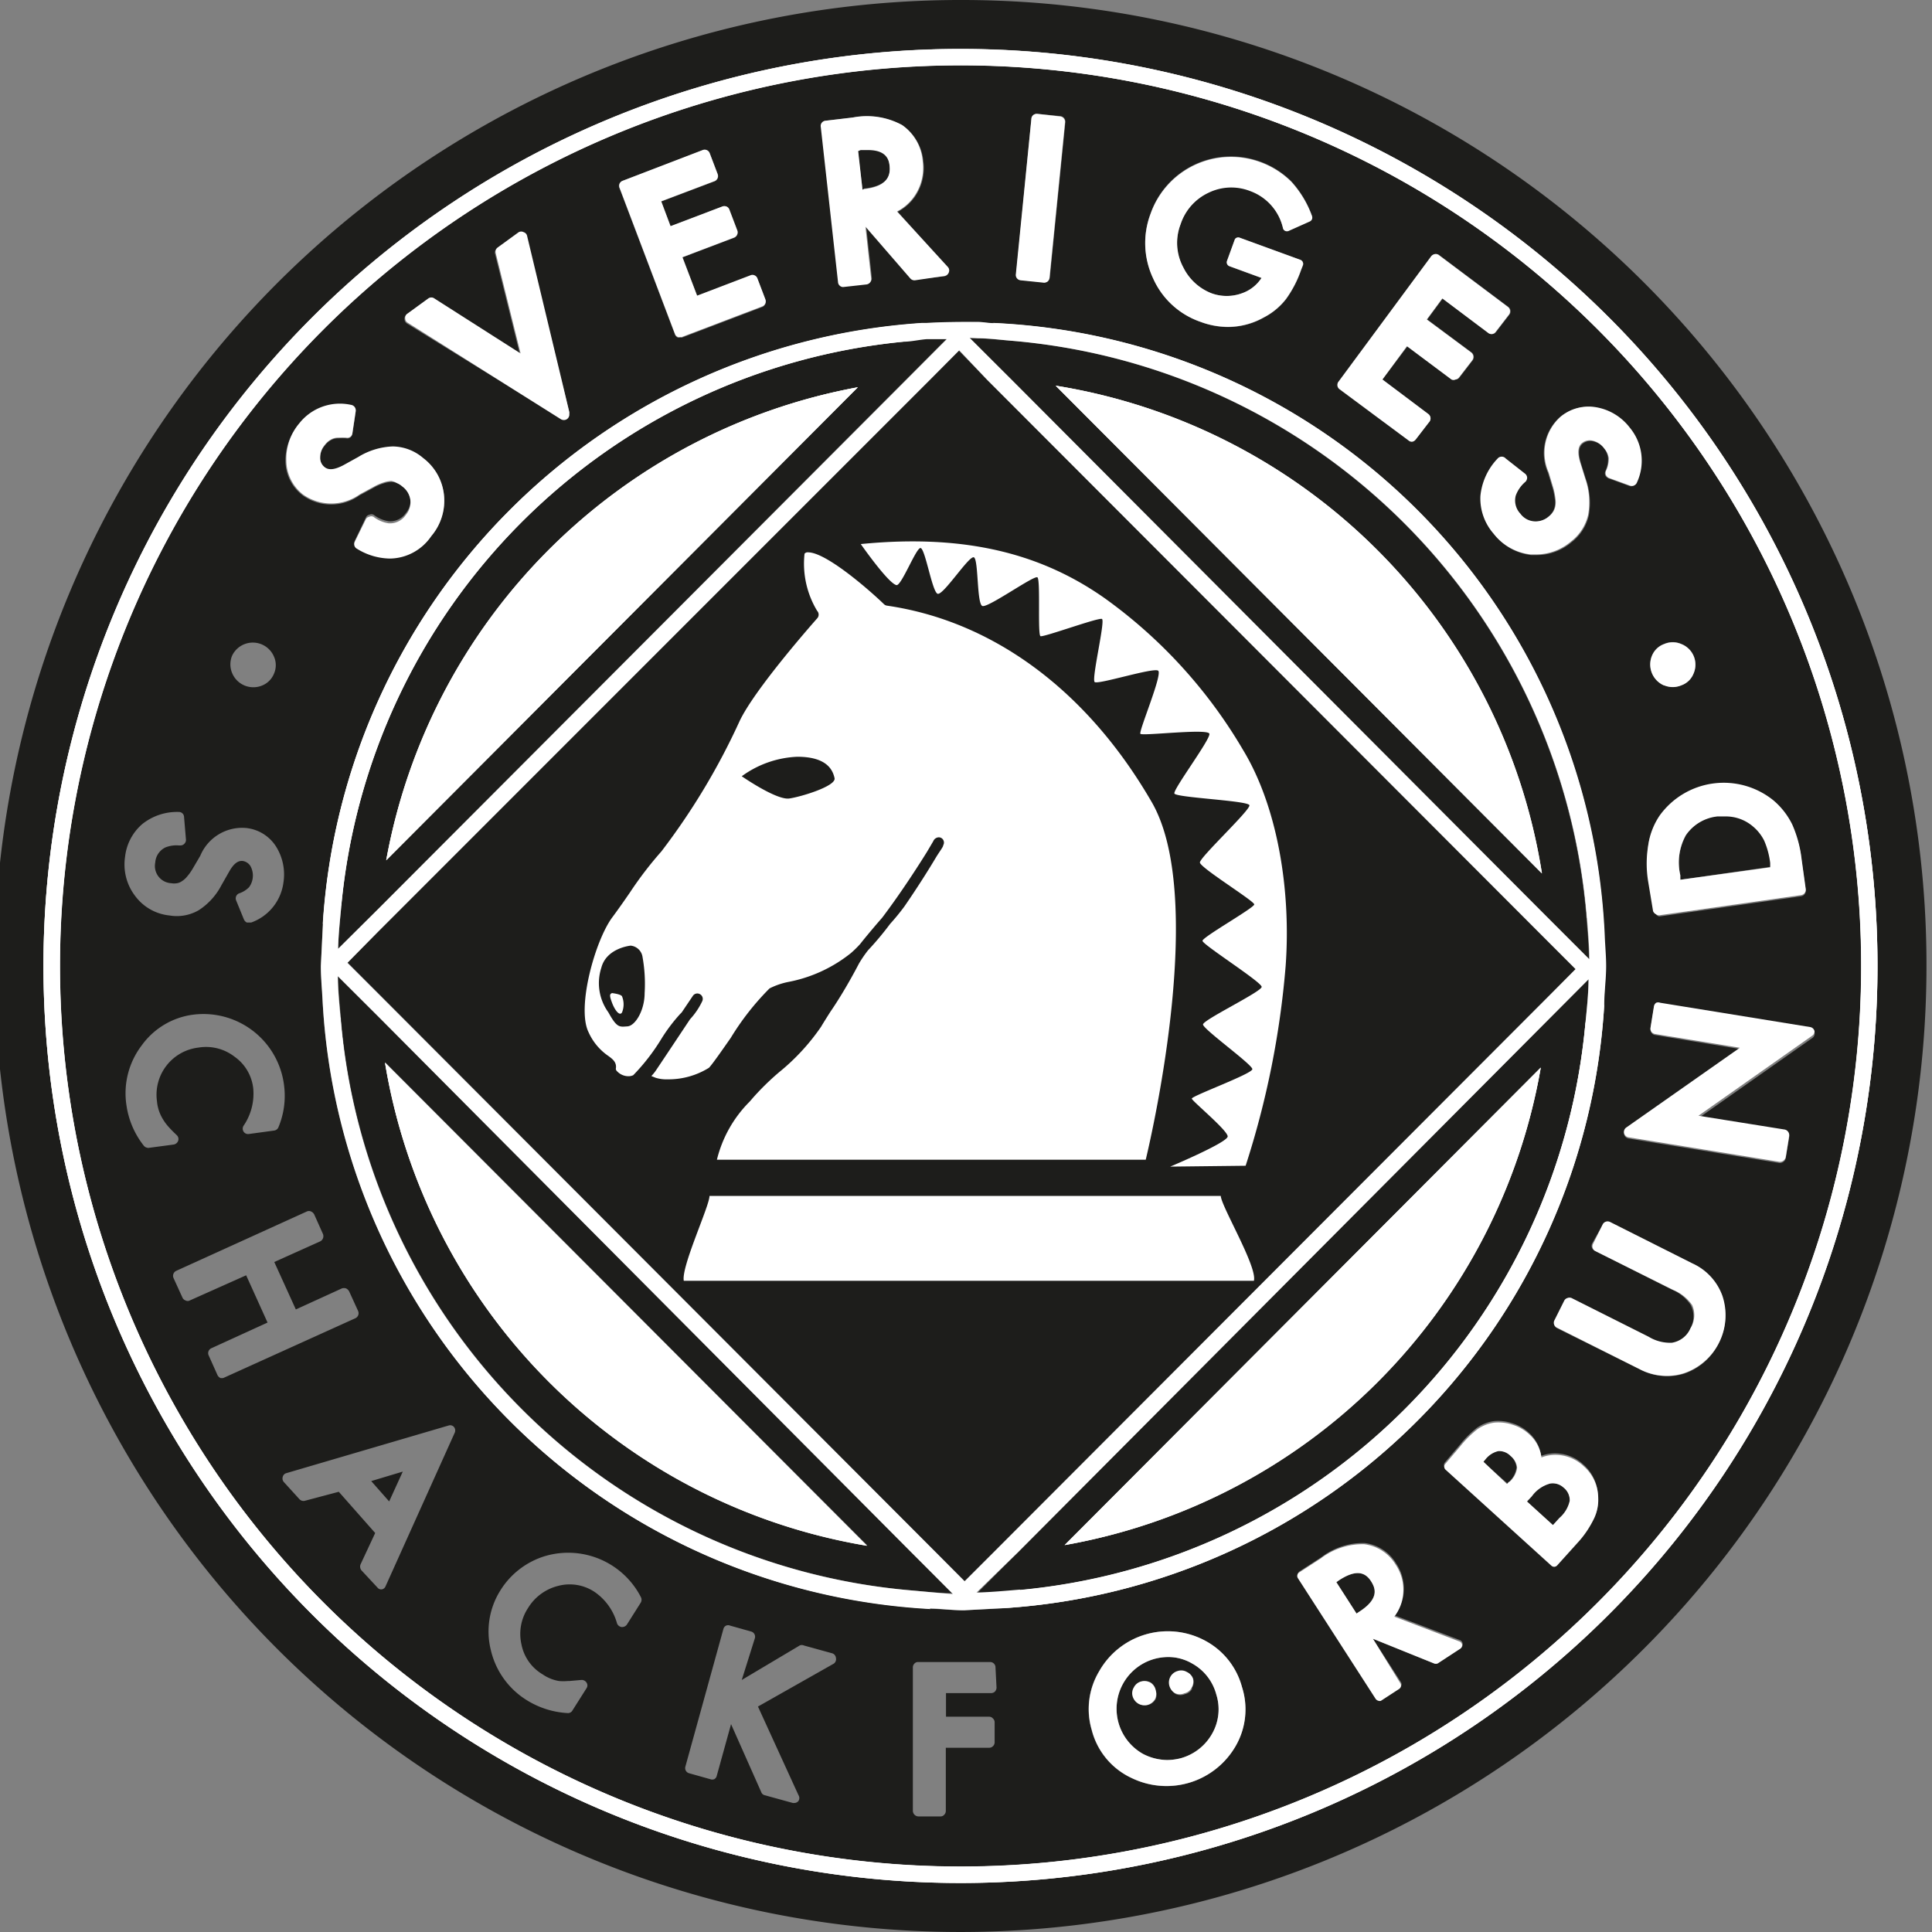
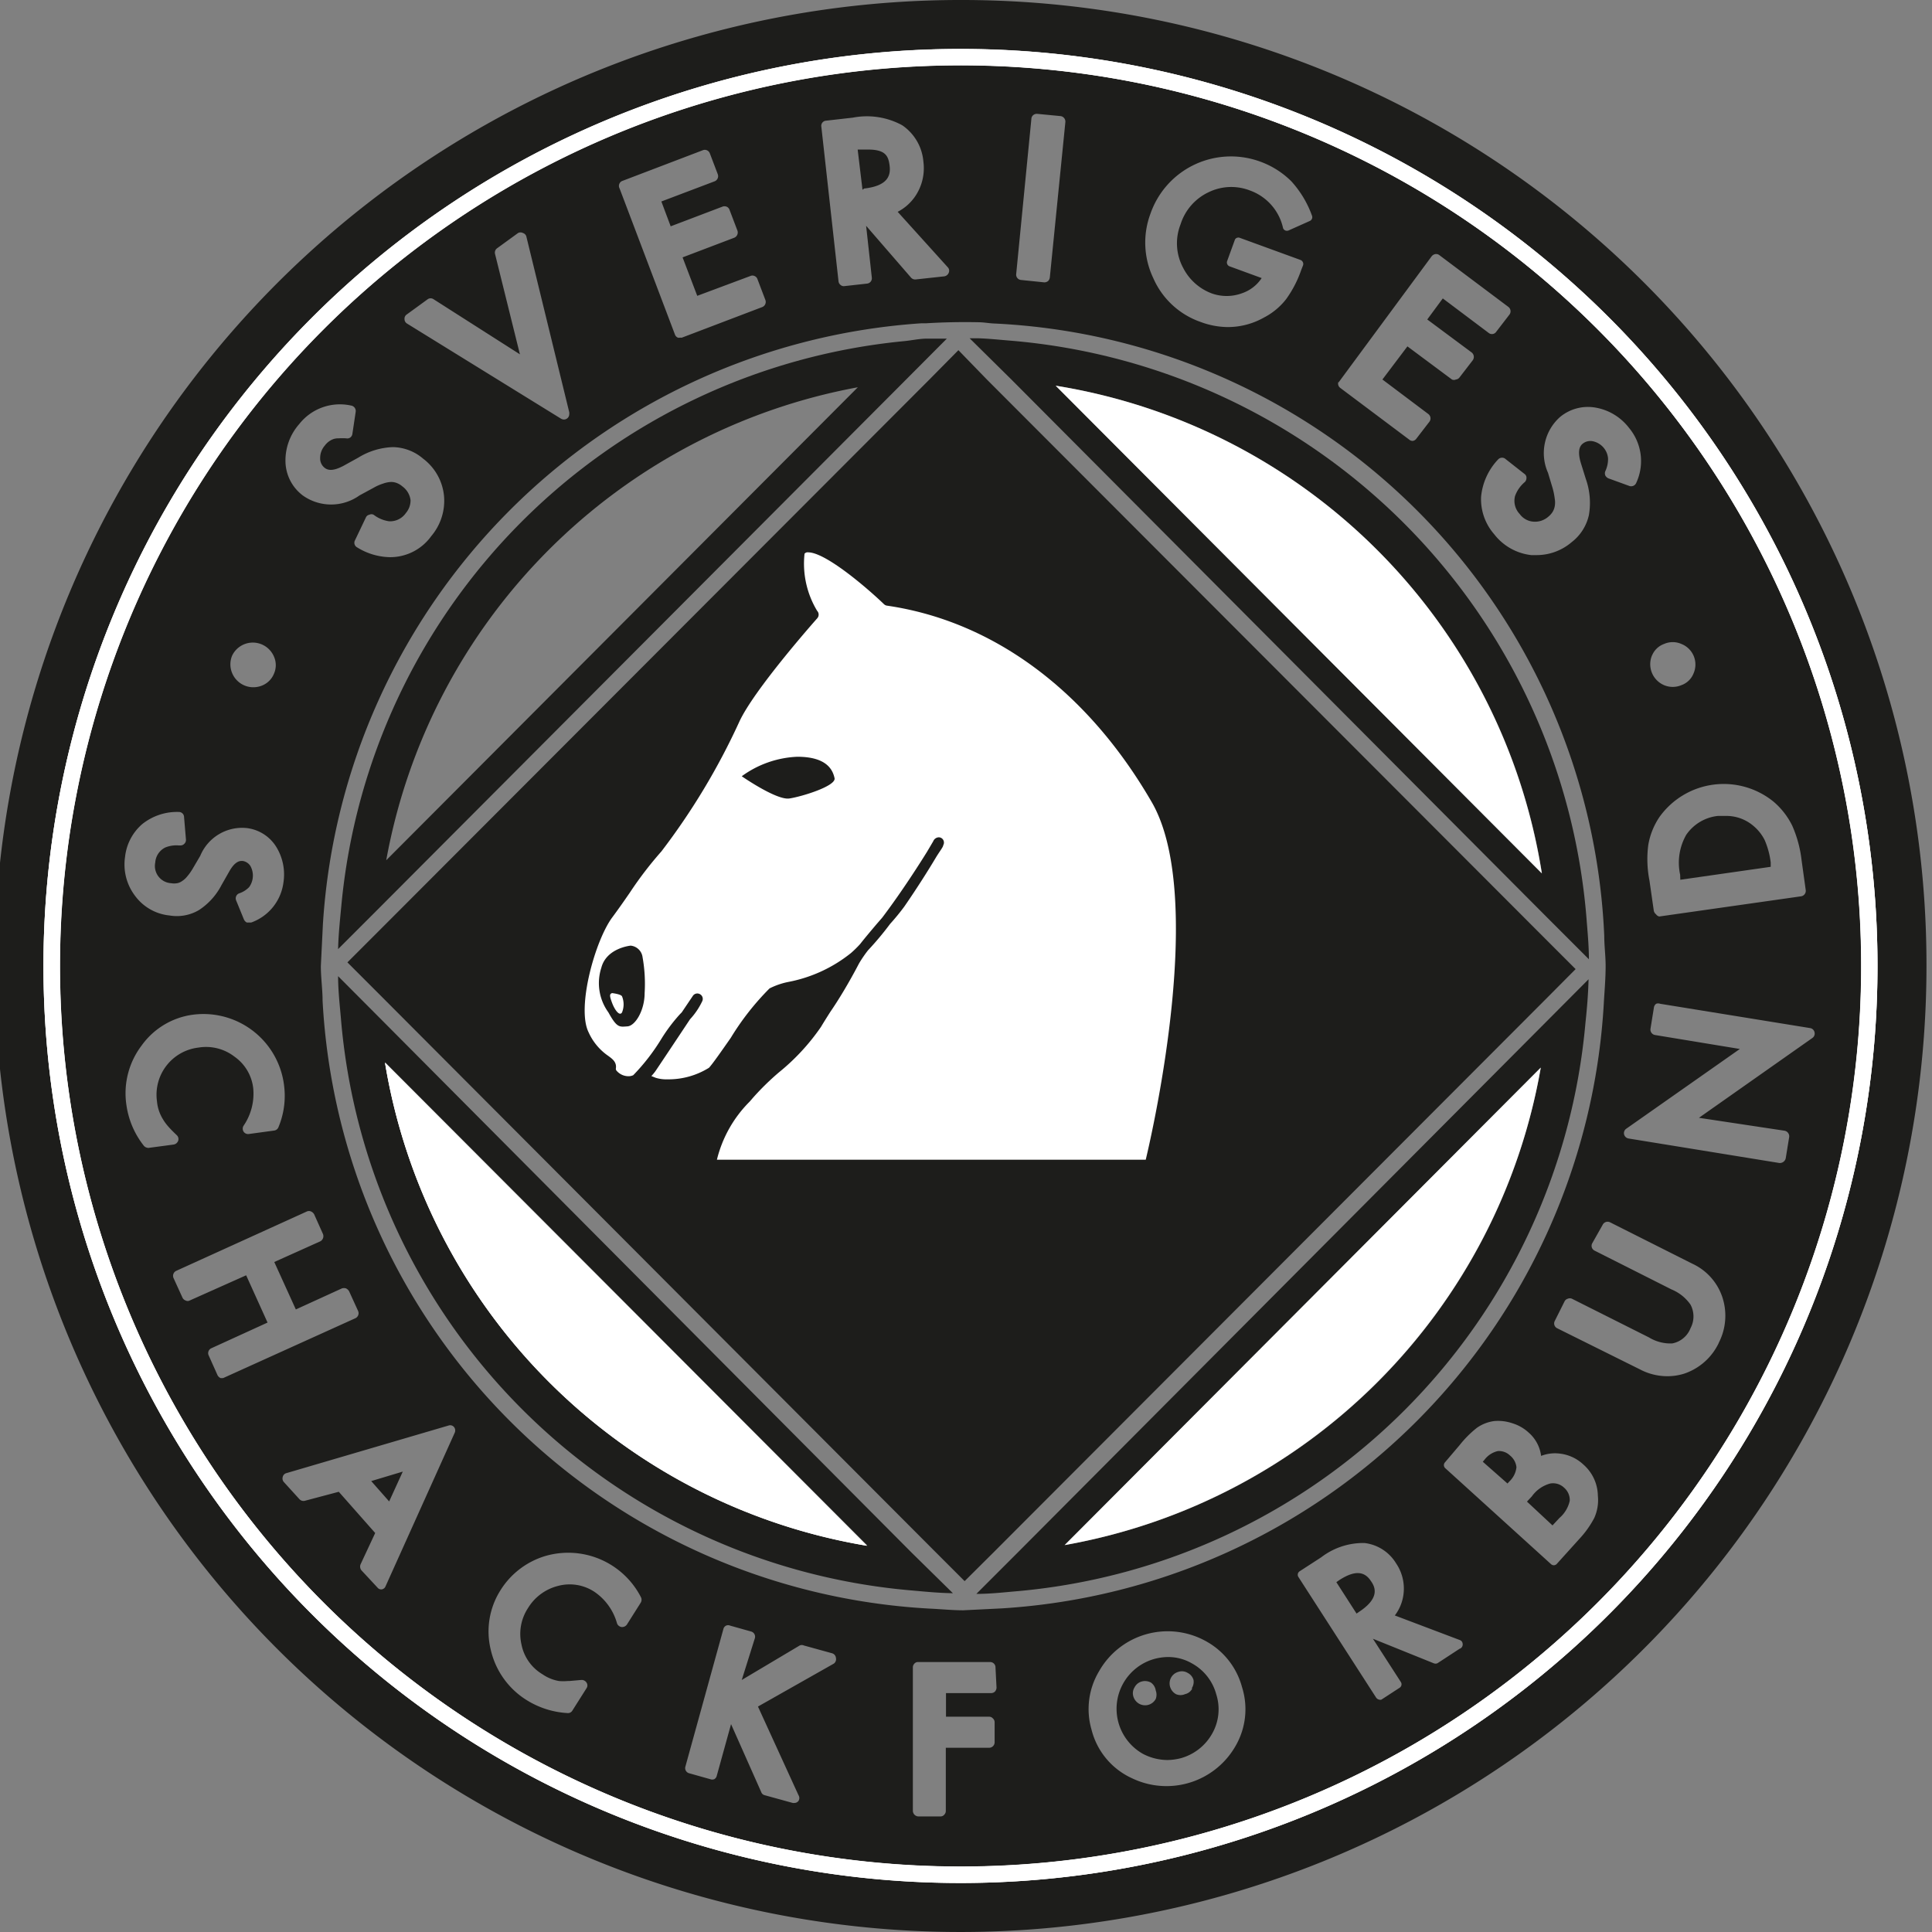
<svg xmlns="http://www.w3.org/2000/svg" viewBox="0 0 112 112">
  <rect x="0" y="0" width="112" height="112" fill="#808080" stroke="none" />
  <g fill="#1d1d1b">
    <path d="M55.84 0a56 56 0 1055.84 56A55.92 55.92 0 0055.84 0zm0 109.15a53.16 53.16 0 1153-53.15 53.14 53.14 0 01-53 53.15z" />
    <path d="M89.71 53.21l2.4 2.4c0-.81-.08-1.6-.14-2.39A36.55 36.55 0 0058.6 19.75c-.63-.05-1.26-.12-1.9-.14h-.49L58.63 22zm-.32-2.58L61.2 22.36a34 34 0 0128.19 28.27zM22 59l-2.4-2.41c0 .82.09 1.61.16 2.41a36.3 36.3 0 0033.09 33.2c.79.07 1.59.15 2.39.16L52.84 90zm.34 2.59l27.94 28A34 34 0 0122.32 61.6zm69.75-4.82l-2.39 2.4L59 90l-2.4 2.4c.85 0 1.68-.1 2.52-.17A36.3 36.3 0 0091.91 59.3c.09-.84.16-1.68.18-2.53zm-30.37 32.8l27.6-27.68a34 34 0 01-27.6 27.68zm28.05-31.81l1.57-1.58-1.56-1.56L57.21 22l-1.65-1.7-1.68 1.7-31.95 32-1.79 1.79 1.77 1.77L54.26 90l1.66 1.66L57.59 90z" />
    <path d="M55.84 3.79A52.21 52.21 0 10107.9 56 52.19 52.19 0 0055.84 3.79zM95.77 38a1.19 1.19 0 01.7-.67 1.24 1.24 0 011 0 1.28 1.28 0 01.71 1.7 1.18 1.18 0 01-.71.69 1.29 1.29 0 01-1 0 1.32 1.32 0 01-.7-1.73zm-.22 11a4.1 4.1 0 01.66-1.65 4.58 4.58 0 016.6-.88 4.33 4.33 0 011.09 1.4 6.93 6.93 0 01.54 2l.24 1.73a.32.32 0 01-.27.36l-8.22 1.17A.31.31 0 0196 53a.34.34 0 01-.13-.22l-.25-1.74a6.38 6.38 0 01-.07-2.04zm-7.06-21.3a.34.34 0 01-.09.24 1.91 1.91 0 00-.57.81 1.11 1.11 0 00.27 1.05 1.08 1.08 0 00.78.44 1.17 1.17 0 00.87-.28 1.16 1.16 0 00.26-.29 1 1 0 00.12-.32 1.28 1.28 0 000-.44 4 4 0 00-.12-.6l-.27-.9a2.8 2.8 0 01.69-3.23 2.53 2.53 0 012.07-.55 3.12 3.12 0 011.94 1.18 3 3 0 01.42 3.17.32.32 0 01-.41.19l-1.21-.44a.37.37 0 01-.18-.17.33.33 0 010-.24 1.65 1.65 0 00.16-.75A1.1 1.1 0 0093 26a1.12 1.12 0 00-.66-.42.71.71 0 00-.6.15c-.23.19-.26.56-.1 1.1l.29.93a4.16 4.16 0 01.18 2.1 2.72 2.72 0 01-1 1.57 3.12 3.12 0 01-2 .75h-.34a3.16 3.16 0 01-2.15-1.21 3.09 3.09 0 01-.76-2.17 3.64 3.64 0 011-2.18.31.31 0 01.43 0l1.12.88a.32.32 0 01.08.15zm-10.9-5.52L83 14.85a.35.35 0 01.21-.12.3.3 0 01.23.06l4 3a.32.32 0 01.07.44l-.77 1a.3.3 0 01-.44.07l-2.66-2-.9 1.22 2.57 1.91a.33.33 0 01.07.45l-.77 1a.3.3 0 01-.21.12.27.27 0 01-.23 0l-2.58-1.92L80.14 22l2.66 2a.32.32 0 01.07.44l-.77 1a.3.3 0 01-.21.12.29.29 0 01-.19-.07l-4-3a.31.31 0 01-.11-.36zM66.7 12.37a4.94 4.94 0 016.36-3 4.94 4.94 0 011.8 1.14 5.94 5.94 0 011.2 2 .24.24 0 01-.13.3l-1.23.55a.25.25 0 01-.19 0 .23.23 0 01-.13-.14 3 3 0 00-1.9-2.17 3 3 0 00-2.41.09A3.08 3.08 0 0068.44 13a3 3 0 00.15 2.53A3.07 3.07 0 0070.22 17 2.57 2.57 0 0072 17a2.22 2.22 0 001.14-.88l-1.86-.68a.24.24 0 01-.14-.31l.44-1.21a.2.2 0 01.12-.13.23.23 0 01.18 0l3.51 1.28a.25.25 0 01.15.31l-.11.28a6.47 6.47 0 01-.87 1.68 3.89 3.89 0 01-1.29 1.07 4.26 4.26 0 01-2.08.55 4.57 4.57 0 01-1.6-.3 4.66 4.66 0 01-2.73-2.53 4.79 4.79 0 01-.16-3.76zm-6.91-5.48a.3.3 0 01.11-.22.33.33 0 01.23-.07l1.35.13a.32.32 0 01.28.35l-.9 9a.36.36 0 01-.11.22.37.37 0 01-.2.07l-1.36-.14a.31.31 0 01-.28-.35zM47.85 7l1.59-.18a4.29 4.29 0 012.86.44 2.83 2.83 0 011.23 2.11 2.9 2.9 0 01-.41 1.91 2.78 2.78 0 01-1.08 1l2.9 3.21a.29.29 0 01.06.32.33.33 0 01-.26.21l-1.66.18a.32.32 0 01-.27-.11l-2.6-3 .33 3a.31.31 0 01-.27.35l-1.35.15a.28.28 0 01-.19-.07.3.3 0 01-.12-.21l-1-9a.3.3 0 01.24-.31zM36.1 10.48l4.64-1.77a.31.31 0 01.41.18l.46 1.21a.32.32 0 01-.18.41l-3.09 1.17.54 1.44 3-1.14a.33.33 0 01.24 0 .3.3 0 01.17.18l.46 1.21a.33.33 0 01-.18.41l-3 1.14.85 2.23L43.5 16a.29.29 0 01.24 0 .3.3 0 01.17.18l.46 1.21a.32.32 0 01-.18.41l-4.65 1.77a.22.22 0 01-.11 0 .24.24 0 01-.14 0 .3.3 0 01-.16-.17l-3.21-8.47a.31.31 0 01.18-.45zm-12.52 7.75l1.21-.88a.3.3 0 01.35 0l5 3.19-1.44-5.81a.31.31 0 01.12-.34l1.21-.88a.3.3 0 01.29 0 .29.29 0 01.2.23L33 23.9a.35.35 0 010 .1.31.31 0 01-.31.32.34.34 0 01-.17-.05l-8.92-5.51a.3.3 0 01-.15-.26.29.29 0 01.13-.27zm-6.23 6.35a3 3 0 013-1.07.32.32 0 01.27.36l-.19 1.27a.32.32 0 01-.12.22.29.29 0 01-.24.05 4 4 0 00-.44 0 .9.9 0 00-.32.05 1.08 1.08 0 00-.48.37 1.09 1.09 0 00-.27.73.68.68 0 00.26.56c.25.2.61.14 1.1-.12l.85-.47a4.08 4.08 0 012-.61 2.76 2.76 0 011.76.67 3.08 3.08 0 011.21 2.16 3.17 3.17 0 01-.74 2.33 2.93 2.93 0 01-2.4 1.22 3.72 3.72 0 01-1.9-.57.3.3 0 01-.12-.41l.63-1.32a.27.27 0 01.2-.16.28.28 0 01.25 0 1.91 1.91 0 00.9.38h.08a1.11 1.11 0 00.89-.48 1.13 1.13 0 00.27-.74 1.16 1.16 0 00-.47-.8A1.12 1.12 0 0023 28a.92.92 0 00-.33-.06 1.56 1.56 0 00-.45.09 2.79 2.79 0 00-.55.24l-.83.45a2.83 2.83 0 01-3.29 0 2.52 2.52 0 01-1-1.92 3.19 3.19 0 01.8-2.22zM13.46 38a1.33 1.33 0 012.42.06 1.22 1.22 0 010 1 1.24 1.24 0 01-.71.69 1.33 1.33 0 01-1.72-.75 1.31 1.31 0 01.01-1zM7.25 49.67a2.93 2.93 0 011-1.9 3.23 3.23 0 012.11-.7.3.3 0 01.31.29l.11 1.31a.3.3 0 01-.09.24.3.3 0 01-.24.1h-.1a1.71 1.71 0 00-.77.12A1.05 1.05 0 009 50a1 1 0 00.92 1.2 1 1 0 00.35 0 .7.7 0 00.28-.12 1.22 1.22 0 00.3-.27 3.12 3.12 0 00.32-.45l.44-.75A2.63 2.63 0 0114.27 48 2.34 2.34 0 0116 49.07a3.05 3.05 0 01.43 2.1 2.85 2.85 0 01-1.87 2.31h-.25a.37.37 0 01-.17-.18l-.45-1.1a.31.31 0 01.17-.41 1.44 1.44 0 00.58-.36 1.14 1.14 0 00.08-1.22.64.64 0 00-.46-.3H14c-.24 0-.48.2-.71.61l-.45.79a3.83 3.83 0 01-1.31 1.45 2.53 2.53 0 01-1.71.31 2.83 2.83 0 01-2-1.15 3 3 0 01-.57-2.25zm1.33 16.87a.33.33 0 01-.25-.13 4.91 4.91 0 01-1-2.34 4.58 4.58 0 01.88-3.46 4.36 4.36 0 013-1.79 4.71 4.71 0 015.26 4.12 4.72 4.72 0 01-.33 2.41.31.31 0 01-.25.19l-1.47.2a.31.31 0 01-.3-.14.32.32 0 010-.34 3.29 3.29 0 00.56-2.17 2.59 2.59 0 00-1.08-1.83 2.7 2.7 0 00-2.1-.53 2.75 2.75 0 00-2.4 3.11 2.36 2.36 0 00.32 1 2.79 2.79 0 00.33.46c.14.16.31.33.49.5a.31.31 0 01.09.33.34.34 0 01-.26.22l-1.5.2zm4.33 13.35h-.12a.37.37 0 01-.18-.17l-.51-1.14a.31.31 0 01.15-.42l3.26-1.49-1.24-2.74L11 75.39a.25.25 0 01-.24 0 .31.31 0 01-.18-.16l-.52-1.14a.32.32 0 01.16-.42l7.57-3.44a.29.29 0 01.24 0 .4.4 0 01.18.16l.51 1.14a.34.34 0 01-.15.43l-2.67 1.2 1.25 2.75 2.67-1.22a.39.39 0 01.24 0 .42.42 0 01.18.17l.52 1.14a.32.32 0 01-.16.42L13 79.86a.27.27 0 01-.09.03zm13.44 3.19l-4 8.88a.28.28 0 01-.24.18.28.28 0 01-.23-.11l-.93-1a.35.35 0 01-.05-.34l.85-1.82-2.11-2.39-1.96.52a.32.32 0 01-.32-.09l-.91-1a.31.31 0 01-.06-.29.29.29 0 01.21-.22l9.4-2.76a.29.29 0 01.33.1.32.32 0 01.02.34zm10.78 9.85l-.79 1.25a.34.34 0 01-.31.14.33.33 0 01-.26-.21 3.27 3.27 0 00-1.31-1.83 2.6 2.6 0 00-2.08-.35 2.85 2.85 0 00-1.77 1.29 2.73 2.73 0 00-.38 2.11 2.58 2.58 0 001.22 1.73 2.39 2.39 0 00.95.39 2.78 2.78 0 00.51 0H33l.69-.06a.33.33 0 01.31.15.29.29 0 010 .33l-.81 1.28a.3.3 0 01-.26.16 5 5 0 01-2.41-.76 4.66 4.66 0 01-2.07-2.91 4.46 4.46 0 01.55-3.43 4.63 4.63 0 012.59-2 4.74 4.74 0 015.56 2.37.33.33 0 01-.02.35zm11.21 3.51l-4.4 2.49 2.35 5.14a.31.31 0 010 .33.3.3 0 01-.24.12h-.09l-1.63-.45a.28.28 0 01-.2-.18l-1.75-3.94-.83 3a.3.3 0 01-.14.19.33.33 0 01-.24 0l-1.21-.34a.31.31 0 01-.23-.38l2.21-8a.3.3 0 01.15-.18.29.29 0 01.24 0l1.21.34a.31.31 0 01.22.39L43 97.39l3.36-2a.29.29 0 01.24 0l1.63.45a.31.31 0 01.23.27.32.32 0 01-.12.33zm9.43 1.4a.36.36 0 01-.09.22.31.31 0 01-.23.09h-2.61v1.37h2.5a.28.28 0 01.22.1.3.3 0 01.1.22V101a.32.32 0 01-.32.32h-2.51v3.66a.31.31 0 01-.09.22.28.28 0 01-.22.1h-1.28a.33.33 0 01-.32-.32v-8.32a.31.31 0 01.09-.22.27.27 0 01.22-.09h4.17a.31.31 0 01.31.32zm-1.93-4.49c-.65 0-1.3-.07-2-.1A37.29 37.29 0 0118.7 58c0-.65-.1-1.3-.1-2l.12-2.44a37.27 37.27 0 0134.71-34.82h.27c1-.06 2-.08 3-.06.29 0 .57.05.86.07A37.16 37.16 0 0193 54.25c0 .58.08 1.16.08 1.75 0 .76-.07 1.5-.11 2.24a37.27 37.27 0 01-34.9 35zm15.79 7.86a4.61 4.61 0 01-6 1.88 4.22 4.22 0 01-2.35-2.81 4.27 4.27 0 01.43-3.39 4.57 4.57 0 016.16-1.77A4.31 4.31 0 0172 97.8a4.25 4.25 0 01-.37 3.41zm13-5.64l-1.3.85a.28.28 0 01-.22 0L79.59 95l1.62 2.51a.24.24 0 01-.07.33l-1.06.69a.25.25 0 01-.13 0 .3.3 0 01-.17-.11l-4.51-7a.24.24 0 01.07-.33l1.25-.81a4 4 0 012.51-.83 2.48 2.48 0 011.84 1.19 2.6 2.6 0 01.43 1.71 2.55 2.55 0 01-.51 1.3l3.78 1.43a.24.24 0 01.15.2.27.27 0 01-.14.29zM92.42 88a5.6 5.6 0 01-.88 1.23l-1.29 1.43a.25.25 0 01-.17.08.25.25 0 01-.16-.06l-6.15-5.58a.24.24 0 010-.33l.85-1a6 6 0 011-1 2.26 2.26 0 011-.39 2.58 2.58 0 011.06.13 2.44 2.44 0 01.94.54 2.15 2.15 0 01.72 1.35 2.22 2.22 0 011.11-.13 2.39 2.39 0 011.35.64 2.45 2.45 0 01.83 1.8 2.51 2.51 0 01-.21 1.29zm7.22-10.15a3.43 3.43 0 01-2 1.78 3.25 3.25 0 01-1 .15 3.4 3.4 0 01-1.58-.4L90.27 77a.31.31 0 01-.14-.42l.57-1.14a.3.3 0 01.18-.15.31.31 0 01.25 0l4.46 2.24a2.39 2.39 0 001.35.35A1.42 1.42 0 0098 77a1.45 1.45 0 000-1.37 2.5 2.5 0 00-1.1-.88l-4.46-2.25a.31.31 0 01-.14-.42l.61-1.08a.32.32 0 01.43-.14l4.77 2.4a3.28 3.28 0 011.72 1.89 3.42 3.42 0 01-.19 2.69zm3.82-12.3a.33.33 0 01.26.37l-.2 1.23a.35.35 0 01-.31.27h-.06L94.41 66a.32.32 0 01-.26-.24.31.31 0 01.13-.33l6.58-4.62-4.92-.81a.32.32 0 01-.26-.36l.2-1.24a.32.32 0 01.13-.21.33.33 0 01.23 0l8.7 1.41a.31.31 0 01.25.24.31.31 0 01-.12.33l-6.58 4.63z" />
    <path d="M22.56 87.04l.79-1.73-1.83.55 1.04 1.18zm46.54 9.39a2.74 2.74 0 00-1.37-.37 3.08 3.08 0 00-.88.13 3 3 0 00-.58 5.49 3.11 3.11 0 001.39.35 3.22 3.22 0 00.81-.11 3 3 0 001.8-1.42 2.85 2.85 0 00.24-2.27 2.91 2.91 0 00-1.41-1.8zM67 98.49a.71.71 0 01-.42.34.72.72 0 01-.54-.06.73.73 0 01-.34-.43.64.64 0 01.07-.52.66.66 0 01.41-.34.72.72 0 01.54.06.68.68 0 01.28.46.7.7 0 010 .49zm2.12-.61a.61.61 0 01-.42.33.65.65 0 01-.53 0 .72.72 0 01-.34-.43.7.7 0 01.06-.53.69.69 0 01.42-.33.64.64 0 01.54.06.66.66 0 01.34.41.68.68 0 01-.11.49zm8.52-6.28l-.17.12 1.17 1.82.13-.09c1.18-.77 1-1.39.7-1.8-.39-.6-.98-.6-1.83-.05zm9.19-7.48a1.34 1.34 0 00-.73.45l-.14.17L87.39 86l.11-.12a1.32 1.32 0 00.41-.82 1 1 0 00-.37-.68.92.92 0 00-.71-.26zM89.87 86a1.93 1.93 0 00-1.07.75l-.28.3L90 88.43l.4-.43a1.83 1.83 0 00.6-1 .94.94 0 00-.32-.75.93.93 0 00-.81-.25zm7.54-35l5.24-.75V50a4.66 4.66 0 00-.35-1.3 2.57 2.57 0 00-.65-.82 2.41 2.41 0 00-1.6-.58h-.46a2.55 2.55 0 00-1.84 1.1 3.27 3.27 0 00-.35 2.31zM50.09 10.93c1.43-.16 1.55-.8 1.48-1.34s-.23-.92-1.25-.92h-.6L50 11zm2.38 11.13l2.42-2.43h-1.14c-.46 0-.92.11-1.38.15a36.27 36.27 0 00-32.58 32.7c-.08.85-.17 1.69-.19 2.54l2.4-2.4zm-2.74.39L22.39 49.87a34.08 34.08 0 0127.34-27.42z" />
  </g>
  <g fill="#fff">
-     <path d="M59.17 16.25l1.36.14a.37.37 0 00.2-.07.36.36 0 00.11-.22l.9-9a.32.32 0 00-.28-.35l-1.33-.15a.33.33 0 00-.23.07.3.3 0 00-.11.22l-.9 9a.31.31 0 00.28.36zm21.66 77.47a2.55 2.55 0 00.51-1.3 2.6 2.6 0 00-.43-1.71 2.48 2.48 0 00-1.84-1.19 4 4 0 00-2.51.83l-1.25.81a.24.24 0 00-.07.33l4.51 7a.3.3 0 00.17.11.25.25 0 00.13 0l1.06-.69a.24.24 0 00.07-.33L79.59 95l3.54 1.43a.28.28 0 00.22 0l1.3-.85a.27.27 0 00.11-.22.24.24 0 00-.15-.2zm-2.06-.27l-.13.09-1.17-1.82.17-.12c.85-.55 1.44-.55 1.83.05.26.41.53 1.03-.7 1.8zm2.89-67.91a.29.29 0 00.19.07.3.3 0 00.21-.12l.77-1a.32.32 0 00-.03-.49l-2.66-2 1.42-1.93L84.14 22a.27.27 0 00.23 0 .3.3 0 00.21-.12l.77-1a.33.33 0 00-.07-.45l-2.57-1.91.9-1.22 2.66 2a.3.3 0 00.44-.07l.77-1a.32.32 0 00-.07-.44l-4-3a.3.3 0 00-.23-.06.35.35 0 00-.21.12l-5.38 7.28a.31.31 0 00.07.44zm-12.08-6.89a4.57 4.57 0 001.6.3 4.26 4.26 0 002.08-.55 3.89 3.89 0 001.29-1.07 6.47 6.47 0 00.87-1.68l.11-.28a.25.25 0 00-.15-.31l-3.51-1.28a.23.23 0 00-.18 0 .2.2 0 00-.12.13l-.44 1.21a.24.24 0 00.14.31l1.86.68A2.22 2.22 0 0172 17a2.57 2.57 0 01-1.77 0 3.07 3.07 0 01-1.63-1.5 3 3 0 01-.16-2.5 3.08 3.08 0 011.63-1.83 3 3 0 012.41-.09 3 3 0 011.9 2.17.23.23 0 00.13.14.25.25 0 00.19 0l1.23-.55a.24.24 0 00.13-.3 5.94 5.94 0 00-1.2-2 4.94 4.94 0 00-1.8-1.14 4.94 4.94 0 00-6.36 3 4.79 4.79 0 00.15 3.75 4.66 4.66 0 002.73 2.5zm.3 76.47a4.57 4.57 0 00-6.16 1.77 4.27 4.27 0 00-.43 3.39 4.22 4.22 0 002.35 2.81 4.63 4.63 0 006-1.88A4.25 4.25 0 0072 97.8a4.31 4.31 0 00-2.12-2.68zm.39 5.38a3 3 0 01-1.8 1.42 3.22 3.22 0 01-.81.11 3.11 3.11 0 01-1.39-.35 3 3 0 01.58-5.49 3.08 3.08 0 01.88-.13 2.74 2.74 0 011.37.37 2.91 2.91 0 011.41 1.8 2.85 2.85 0 01-.24 2.27z" />
-     <path d="M66.68 97.54a.72.72 0 00-.54-.06.66.66 0 00-.41.34.64.64 0 00-.07.52.73.73 0 00.34.43.72.72 0 00.54.06.71.71 0 00.42-.34A.7.7 0 0067 98a.68.68 0 00-.32-.46zm2.13-.61a.64.64 0 00-.54-.06.69.69 0 00-.42.33.7.7 0 00-.06.53.72.72 0 00.34.43.65.65 0 00.53 0 .61.61 0 00.42-.33.68.68 0 00.07-.54.66.66 0 00-.34-.36zm27.02-44.11A.34.34 0 0096 53a.31.31 0 00.19.06l8.22-1.17a.32.32 0 00.27-.36l-.24-1.73a6.93 6.93 0 00-.54-2 4.33 4.33 0 00-1.09-1.4 4.58 4.58 0 00-6.6.88 4.1 4.1 0 00-.66 1.72 6.38 6.38 0 000 2.13zm1.89-4.39a2.55 2.55 0 011.84-1.1h.46a2.41 2.41 0 011.6.58 2.57 2.57 0 01.65.82 4.66 4.66 0 01.35 1.3v.25l-5.21.72v-.26a3.27 3.27 0 01.31-2.31zm-7.25 35.93a2.22 2.22 0 00-1.11.13 2.15 2.15 0 00-.72-1.35 2.44 2.44 0 00-.94-.54 2.58 2.58 0 00-1.06-.13 2.26 2.26 0 00-1 .39 6 6 0 00-1 1l-.85 1a.24.24 0 000 .33l6.15 5.58a.25.25 0 00.16.06.25.25 0 00.17-.08l1.29-1.43a5.6 5.6 0 00.86-1.32 2.51 2.51 0 00.23-1.19 2.45 2.45 0 00-.83-1.8 2.39 2.39 0 00-1.35-.65zm-3 1.55l-.11.12L86 84.74l.14-.17a1.34 1.34 0 01.73-.45.92.92 0 01.71.29 1 1 0 01.37.68 1.32 1.32 0 01-.45.82zM90.4 88l-.37.41-1.51-1.37.28-.3a1.93 1.93 0 011.07-.74.93.93 0 01.76.23.94.94 0 01.37.77 1.83 1.83 0 01-.6 1zm6.07-48.27a1.29 1.29 0 001 0 1.18 1.18 0 00.71-.69 1.28 1.28 0 00-.71-1.7 1.24 1.24 0 00-1 0 1.19 1.19 0 00-.7.67 1.32 1.32 0 00.7 1.73zm-9.65-13.15a3.64 3.64 0 00-1 2.18 3.09 3.09 0 00.76 2.17 3.16 3.16 0 002.15 1.21h.34a3.12 3.12 0 002-.75 2.72 2.72 0 001-1.57 4.16 4.16 0 00-.18-2.1l-.29-.93c-.16-.54-.13-.91.1-1.1a.71.71 0 01.6-.15 1.12 1.12 0 01.7.46 1.1 1.1 0 01.26.55 1.65 1.65 0 01-.16.75.33.33 0 000 .24.37.37 0 00.18.17l1.21.44a.32.32 0 00.41-.19 3 3 0 00-.42-3.17 3.12 3.12 0 00-1.94-1.18 2.53 2.53 0 00-2.07.55 2.8 2.8 0 00-.69 3.23l.27.9a4 4 0 01.12.6 1.28 1.28 0 010 .44 1 1 0 01-.12.32 1.16 1.16 0 01-.26.29 1.17 1.17 0 01-.87.28 1.08 1.08 0 01-.78-.44 1.11 1.11 0 01-.27-1.05 1.91 1.91 0 01.57-.81.34.34 0 00.09-.24.32.32 0 00-.12-.22l-1.12-.88a.31.31 0 00-.47 0zm18.37 33.2a.31.31 0 00-.25-.24l-8.7-1.41a.33.33 0 00-.23 0 .32.32 0 00-.13.21l-.2 1.24a.32.32 0 00.26.36l4.92.8-6.58 4.62a.31.31 0 00-.13.33.32.32 0 00.26.24l8.74 1.42h.06a.35.35 0 00.31-.27l.2-1.23a.33.33 0 00-.26-.37l-5-.8 6.58-4.63a.31.31 0 00.15-.27zm-7.08 13.46l-4.77-2.4a.32.32 0 00-.43.14l-.56 1.13a.31.31 0 00.14.42L97 74.78a2.5 2.5 0 011.1.88A1.45 1.45 0 0198 77a1.42 1.42 0 01-1.08.84 2.39 2.39 0 01-1.35-.35l-4.46-2.24a.31.31 0 00-.25 0 .3.3 0 00-.18.15l-.57 1.14a.31.31 0 00.14.42l4.78 2.4a3.4 3.4 0 001.58.4 3.25 3.25 0 001-.15 3.55 3.55 0 002.24-4.49 3.28 3.28 0 00-1.74-1.88zM48.69 16.57a.28.28 0 00.19.07l1.35-.15a.31.31 0 00.27-.35l-.33-3 2.6 3a.32.32 0 00.27.11l1.7-.25a.33.33 0 00.26-.21.29.29 0 00-.06-.32L52 12.26a2.78 2.78 0 001.08-1 2.9 2.9 0 00.41-1.91 2.83 2.83 0 00-1.19-2.1 4.29 4.29 0 00-2.86-.44L47.85 7a.3.3 0 00-.27.35l1 9a.3.3 0 00.11.22zm1.2-7.87h.43c1 0 1.21.49 1.25.92s0 1.18-1.48 1.34L50 11l-.25-2.24zM17.56 28.66a2.83 2.83 0 003.29 0l.83-.45a2.79 2.79 0 01.55-.24 1.56 1.56 0 01.45-.09.92.92 0 01.32.12 1.12 1.12 0 01.32.2 1.16 1.16 0 01.47.8 1.13 1.13 0 01-.27.86 1.11 1.11 0 01-.89.48h-.08a1.91 1.91 0 01-.9-.38.28.28 0 00-.25 0 .27.27 0 00-.2.16l-.63 1.28a.3.3 0 00.12.41 3.72 3.72 0 001.9.57 2.93 2.93 0 002.41-1.3 3.17 3.17 0 00.74-2.37 3.08 3.08 0 00-1.21-2.16 2.76 2.76 0 00-1.76-.67 4.08 4.08 0 00-2 .61l-.85.47c-.49.26-.85.32-1.1.12a.68.68 0 01-.26-.56 1.09 1.09 0 01.27-.73 1.08 1.08 0 01.48-.37.9.9 0 01.32-.05 4 4 0 01.44 0 .29.29 0 00.24-.05.32.32 0 00.12-.22l.19-1.27a.32.32 0 00-.27-.36 3 3 0 00-3 1.07 3.19 3.19 0 00-.75 2.16 2.52 2.52 0 00.96 1.96zm14.95-4.36a.34.34 0 00.17.05A.31.31 0 0033 24a.35.35 0 000-.13l-2.44-10.18a.29.29 0 00-.2-.23.3.3 0 00-.29 0l-1.21.88a.31.31 0 00-.12.34l1.44 5.81-5-3.19a.3.3 0 00-.35 0l-1.21.88a.29.29 0 00-.13.27.3.3 0 00.15.26zm6.78-4.77a.24.24 0 00.14 0 .22.22 0 00.11 0l4.65-1.77a.32.32 0 00.18-.41l-.46-1.21a.3.3 0 00-.17-.18.29.29 0 00-.24 0l-3.09 1.18-.85-2.23 3-1.14a.33.33 0 00.18-.41l-.46-1.21a.3.3 0 00-.17-.18.33.33 0 00-.24 0l-3 1.14-.54-1.44 3.09-1.17a.32.32 0 00.18-.41l-.46-1.21a.31.31 0 00-.41-.18l-4.63 1.78a.31.31 0 00-.18.41l3.21 8.47a.3.3 0 00.16.17zm21.91 2.83l28.19 28.27A34 34 0 0061.2 22.36zm28.12 39.53l-27.6 27.68a34 34 0 0027.6-27.68zM22.39 49.87l27.34-27.42a34.08 34.08 0 00-27.34 27.42z" />
-     <path d="M93 58.24c0-.74.11-1.48.11-2.24 0-.59-.06-1.17-.08-1.75a37.16 37.16 0 00-35.45-35.52c-.29 0-.57-.06-.86-.07-1 0-2 0-3 .06h-.27a37.27 37.27 0 00-34.73 34.84L18.6 56c0 .66.06 1.31.1 2a37.29 37.29 0 0035.19 35.25c.65 0 1.3.1 2 .1l2.23-.12A37.27 37.27 0 0093 58.24zM56.7 19.61c.64 0 1.27.09 1.9.14A36.55 36.55 0 0192 53.22c.06.79.13 1.58.14 2.39l-2.4-2.4L58.63 22l-2.42-2.42zM19.79 52.48a36.27 36.27 0 0132.58-32.67c.46 0 .92-.12 1.38-.15h1.14l-2.42 2.43L22 52.62 19.6 55c.02-.83.11-1.67.19-2.52zM52.85 92.2A36.3 36.3 0 0119.74 59c-.07-.8-.15-1.59-.16-2.41L22 59l30.84 31 2.4 2.41c-.8-.06-1.6-.14-2.39-.21zm1.41-2.2L21.91 57.59l-1.77-1.77L21.93 54l32-32 1.68-1.69 1.6 1.69 32.57 32.62 1.56 1.56-1.57 1.58L57.59 90l-1.67 1.67zm4.87 2.15c-.84.07-1.67.15-2.52.17L59 90l30.7-30.83 2.39-2.4c0 .85-.1 1.69-.18 2.53a36.3 36.3 0 01-32.78 32.88z" />
    <path d="M50.26 89.61l-27.94-28a34 34 0 0027.94 28z" />
    <path d="M55.84 2.84a53.16 53.16 0 1053 53.16 53.14 53.14 0 00-53-53.16zm0 105.37A52.21 52.21 0 11107.9 56a52.2 52.2 0 01-52.06 52.21z" />
-     <path d="M72.21 67.58A51 51 0 0074.53 56c.32-4.39-.47-9.22-2.46-12.51a28.65 28.65 0 00-8-8.79c-3.61-2.55-8-3.77-14.17-3.16 0 0 1.62 2.32 2.08 2.38.29 0 1.1-2.09 1.37-2.15s.68 2.52 1 2.65 1.84-2.25 2.11-2.11.16 2.7.49 2.82 3-1.8 3.19-1.66 0 3.34.18 3.41 3.35-1.09 3.56-1-.62 3.5-.42 3.66 3.41-.86 3.68-.66-1.14 3.52-1.03 3.66 3.94-.33 4 0S68 45.76 68.08 46s4.28.41 4.35.68-2.88 3.02-2.87 3.32 3.15 2.23 3.15 2.43-3 1.89-3 2.11 3.43 2.39 3.43 2.67-3.4 1.91-3.4 2.18 2.86 2.32 2.86 2.59-3.54 1.56-3.51 1.71 2.08 1.84 2.08 2.19-3.33 1.75-3.33 1.75zm.48 6.67c.21-.81-1.9-4.33-1.92-4.92H41.13c0 .59-1.65 4.11-1.49 4.92zm-50.3-24.38l27.34-27.42a34.06 34.06 0 00-27.34 27.42z" />
-     <path d="M52.36 19.81l1.07-1.07a37.27 37.27 0 00-34.72 34.82l1.07-1.08a36.28 36.28 0 0132.58-32.67zM19.74 59l-1-1a37.28 37.28 0 0035.2 35.28l-1-1A36.29 36.29 0 0119.74 59zm72.17.29a36.29 36.29 0 01-32.79 32.88l-1 1.06A37.28 37.28 0 0093 58.24zm.09-6.08l1 1a37.14 37.14 0 00-35.42-35.49l1 1A36.54 36.54 0 0192 53.21z" />
    <path d="M61.2 22.36l28.18 28.27A34 34 0 0061.2 22.36zM50.26 89.61l-27.94-28a34 34 0 0027.94 28z" />
    <path d="M55.84 2.84a53.16 53.16 0 1053 53.16 53.15 53.15 0 00-53-53.16zm0 105.36A52.21 52.21 0 11107.89 56a52.19 52.19 0 01-52.05 52.2z" />
    <path d="M89.32 61.89l-27.6 27.68a34.06 34.06 0 0027.6-27.68zm-53.84-4.32c-.14.06-.16.13 0 .56s.44.8.58.56a1.24 1.24 0 000-.93c-.06-.13-.58-.19-.58-.19z" />
    <path d="M66.75 46.47C63 40 57.54 36 51.42 35.11a.31.31 0 01-.18-.09c-.86-.83-3.35-3-4.39-3a.23.23 0 00-.21.08 5.29 5.29 0 00.73 3.31.32.32 0 010 .44s-3.69 4.15-4.53 6.03a39.23 39.23 0 01-4.5 7.48 21.29 21.29 0 00-1.83 2.39c-.31.45-.63.91-1 1.41-1 1.32-2.1 5.25-1.39 6.68a3.29 3.29 0 001.14 1.37c.23.17.51.36.44.75 0 0 0 .08.07.14a.91.91 0 00.66.29.64.64 0 00.28-.06 11.8 11.8 0 001.62-2.09 9.78 9.78 0 011.1-1.46l.09-.09.64-.95a.31.31 0 01.41-.11.31.31 0 01.14.41 4.17 4.17 0 01-.71 1.05c-.81 1.22-1.81 2.72-2 3a2.84 2.84 0 01-.24.29l.25.1a2.07 2.07 0 00.68.09 4.44 4.44 0 002.41-.67c.2-.21.75-1 1.26-1.73a15.34 15.34 0 012.25-2.87 4.23 4.23 0 011.11-.38 8.27 8.27 0 003.61-1.67 6.32 6.32 0 00.53-.52c.29-.37.63-.77.95-1.15l.33-.38c1.19-1.57 2.29-3.32 2.6-3.82l.36-.61a.36.36 0 01.32-.23.3.3 0 01.26.15.31.31 0 010 .31c0 .1-.22.37-.43.72-.41.69-1.07 1.74-1.83 2.84a13 13 0 01-.82 1 17.69 17.69 0 01-1.28 1.53 7 7 0 00-.52.76c-.6 1.15-1.21 2.15-1.66 2.8-.26.41-.46.73-.54.87a12.5 12.5 0 01-2.45 2.65 15.18 15.18 0 00-1.5 1.47l-.19.22a7.16 7.16 0 00-1.9 3.37h24.86c.47-1.97 3.48-15.38.33-20.76zm-29.38 11.1c0 1-.54 1.9-1 1.93s-.6.1-1.1-.81a2.89 2.89 0 01-.41-2.59c.3-1.15 1.7-1.28 1.7-1.28a.77.77 0 01.69.67 8.76 8.76 0 01.12 2.08zm8.38-11.28C45 46.39 43 45 43 45a5.87 5.87 0 013.22-1.13c1.73 0 2.06.78 2.16 1.24s-1.93 1.08-2.63 1.18z" />
  </g>
</svg>